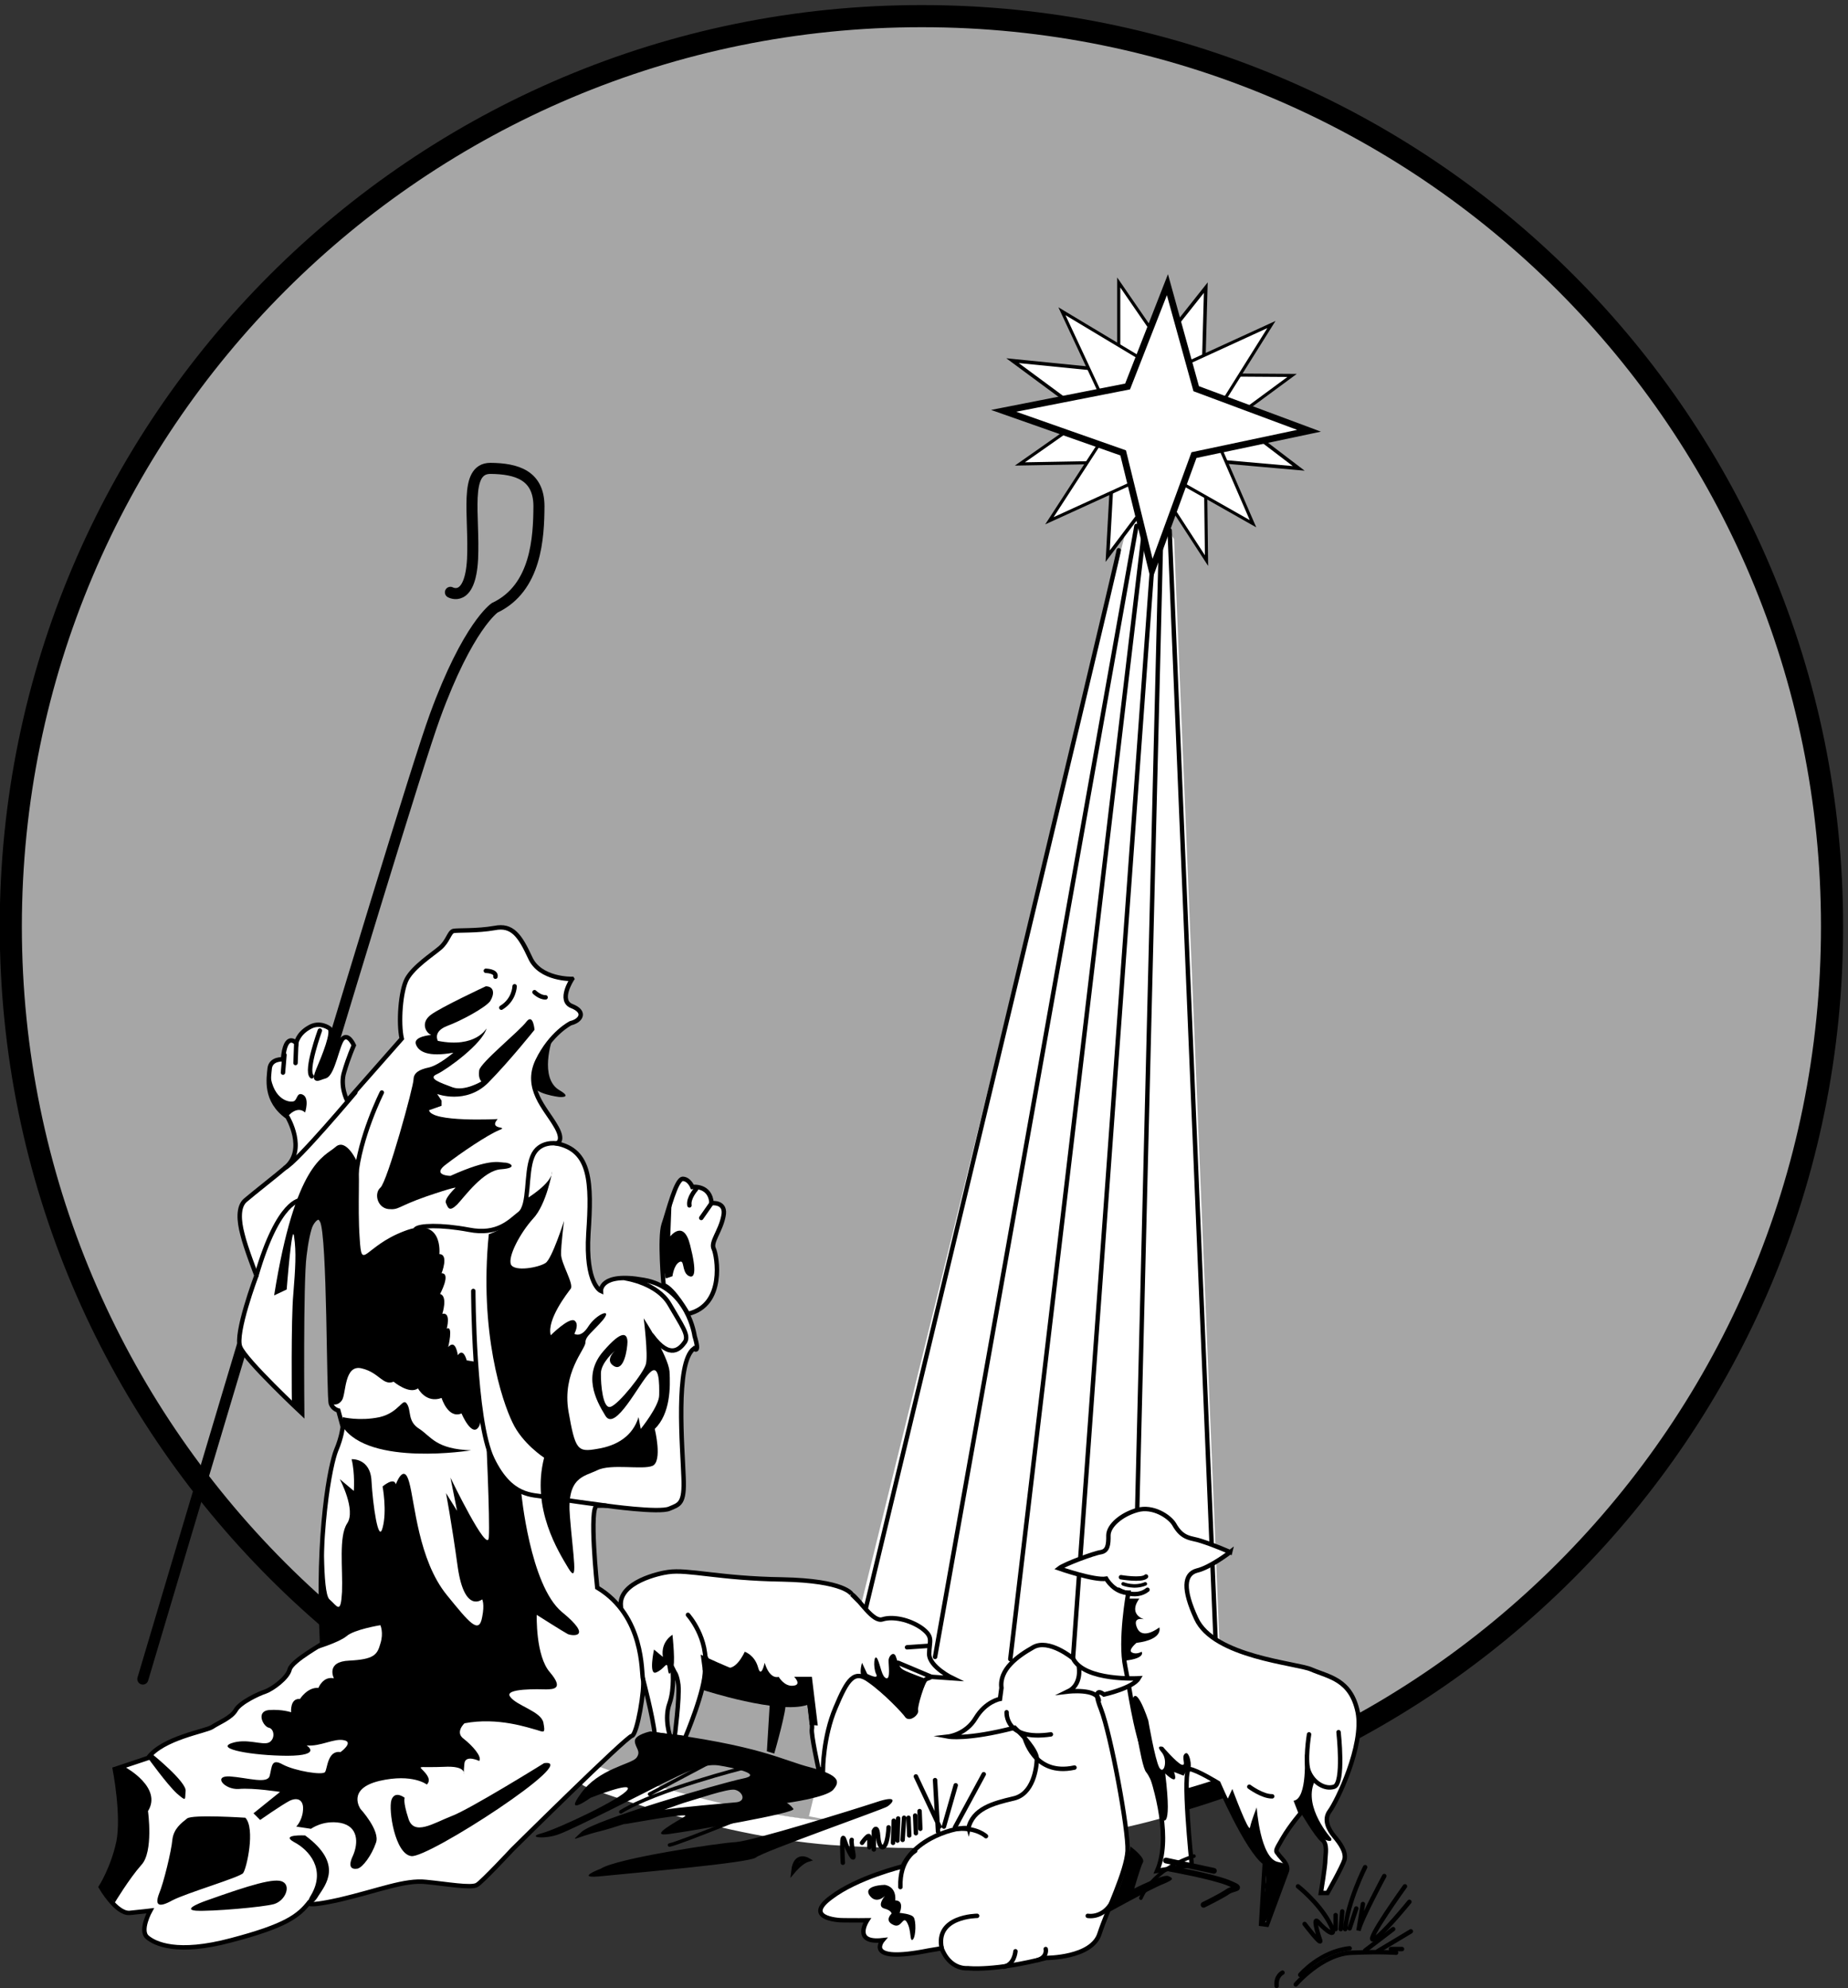
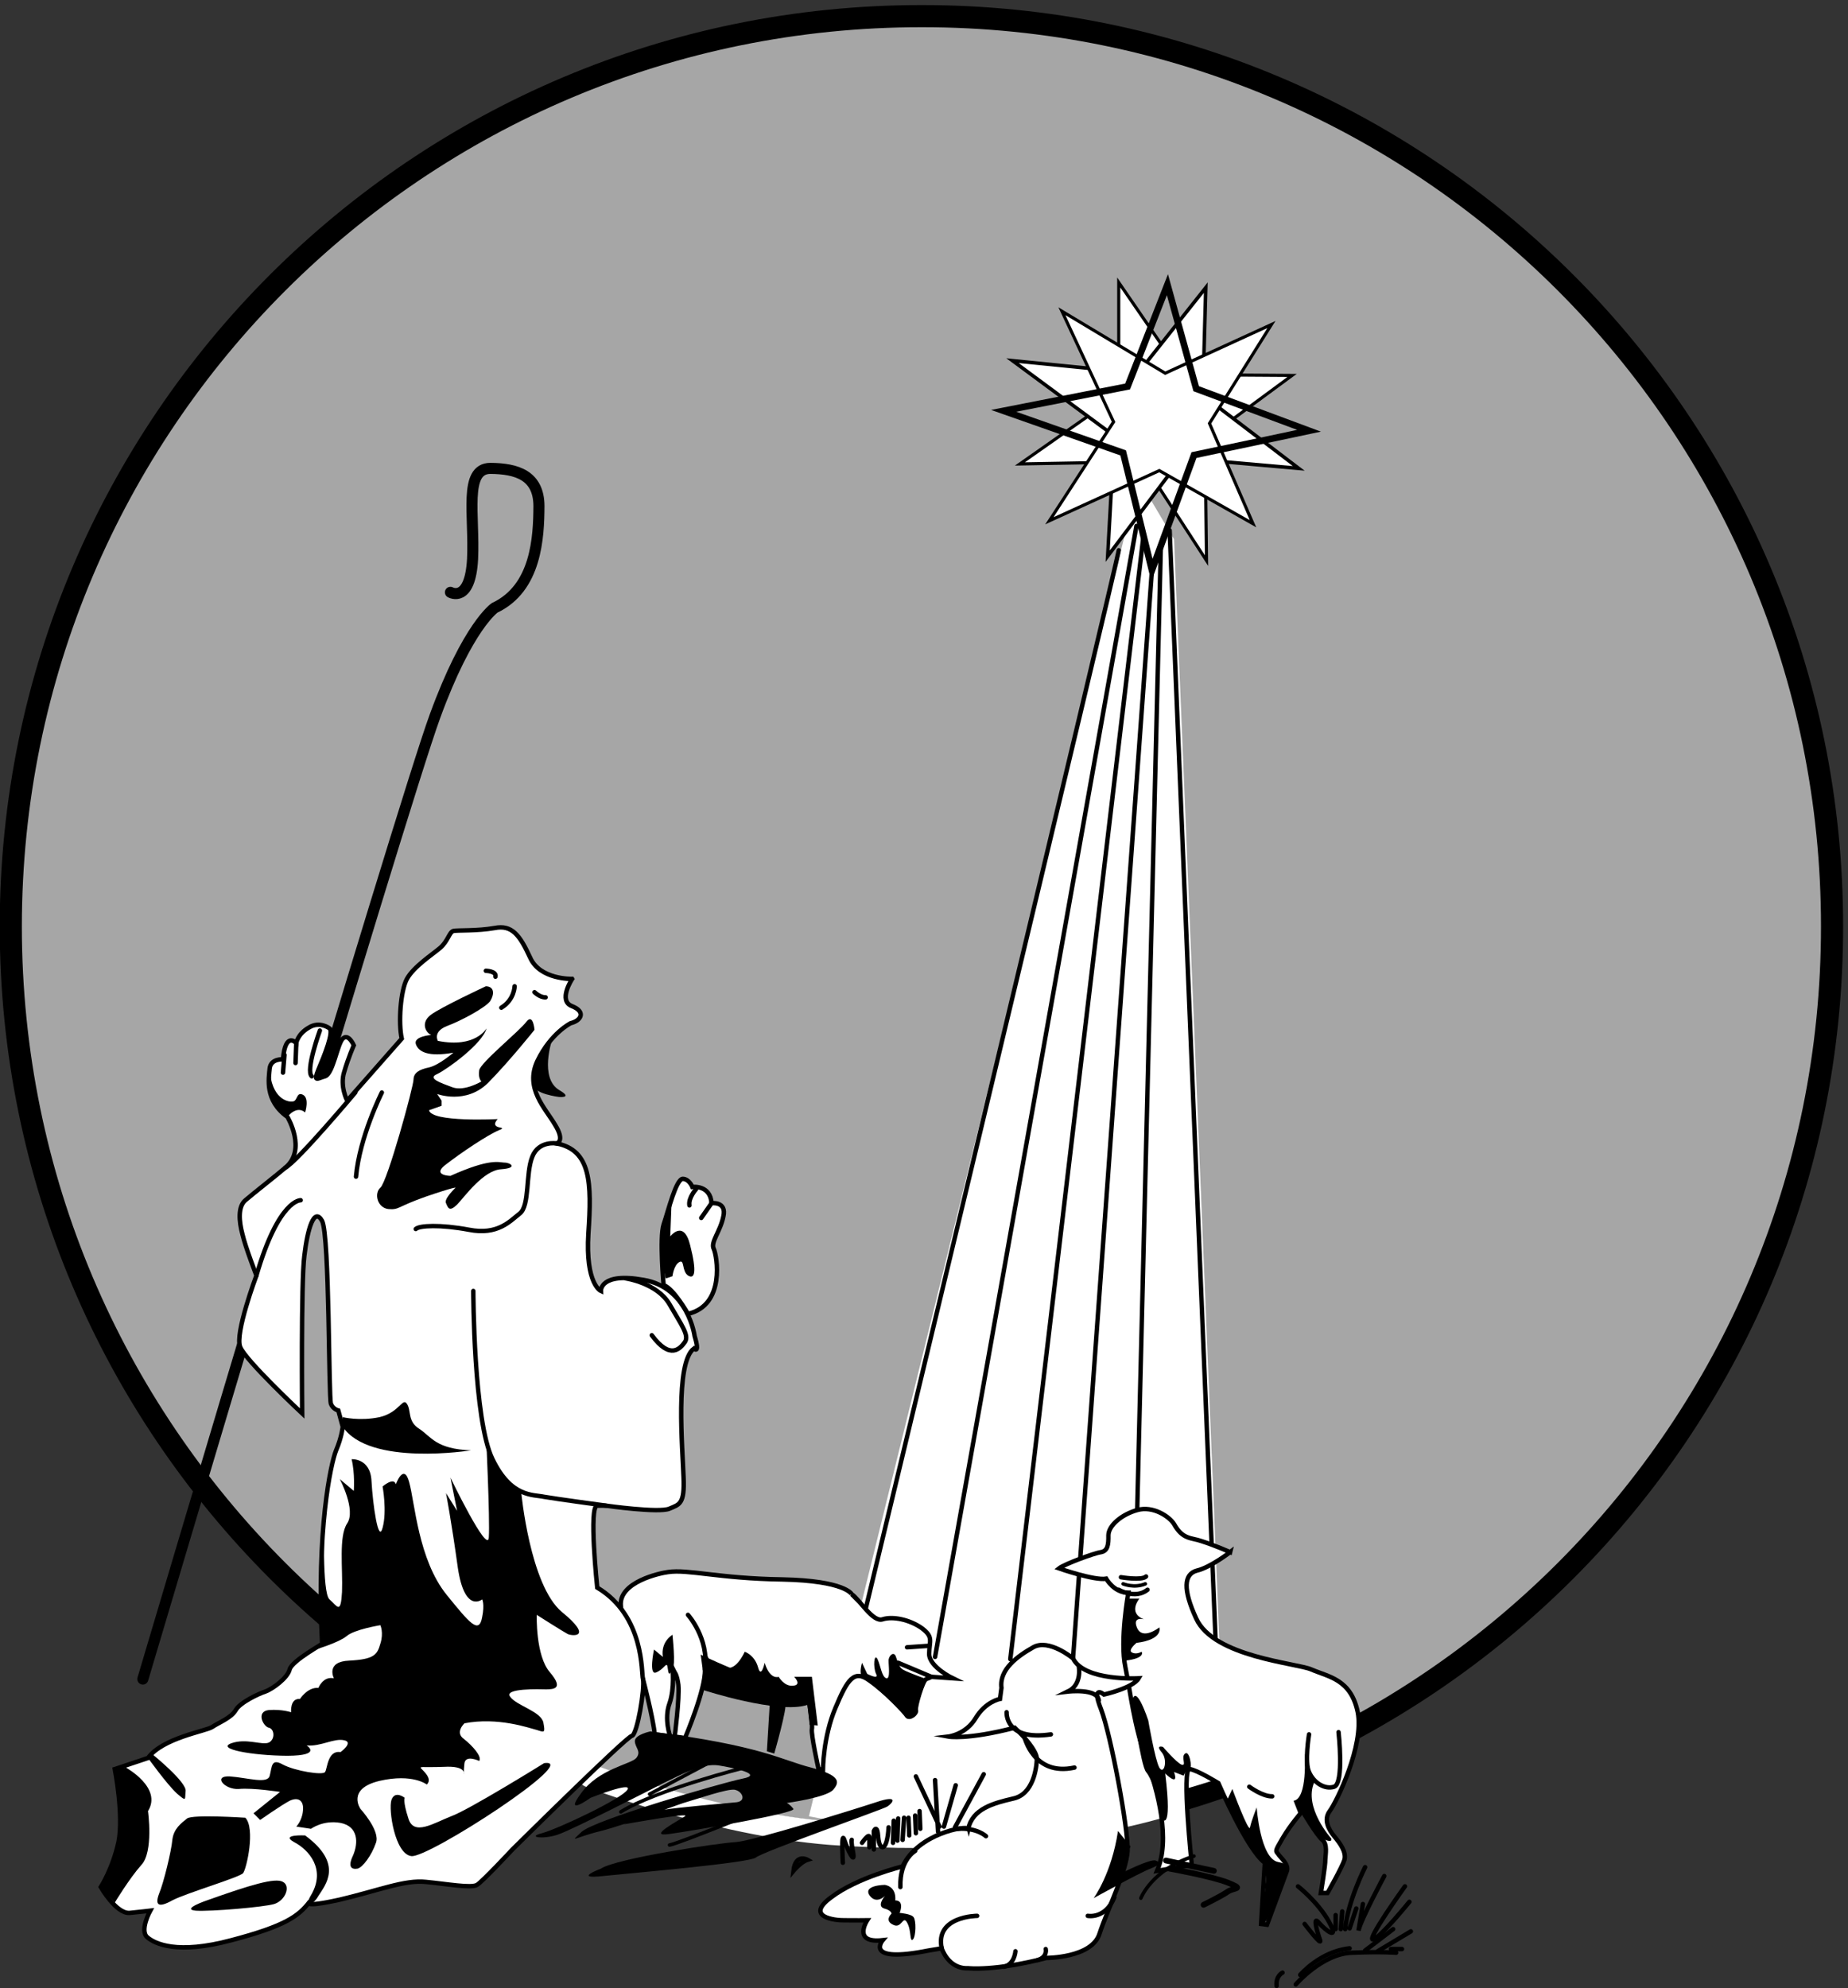
<svg xmlns="http://www.w3.org/2000/svg" xml:space="preserve" width="333.2" height="358.4">
  <rect width="100%" height="100%" fill="#333333" stroke="none" />
  <path d="M1395.25 2729.25c681.59.36 1234.36-552.41 1234-1234 .36-682.094-552.41-1234.855-1234-1235-682.094.145-1234.855 552.906-1235 1235 .145 681.59 552.906 1234.36 1235 1234" style="fill:#a6a6a6;fill-opacity:1;fill-rule:nonzero;stroke:none" transform="matrix(.133 0 0 -.133 -19.367 365.9)" />
  <path d="M1395.25 2729.25c681.59.36 1234.36-552.41 1234-1234 .36-682.094-552.41-1234.855-1234-1235-682.094.145-1234.855 552.906-1235 1235 .145 681.59 552.906 1234.36 1235 1234z" style="fill:none;stroke:#000;stroke-width:30;stroke-linecap:round;stroke-linejoin:miter;stroke-miterlimit:10;stroke-dasharray:none;stroke-opacity:1" transform="matrix(.133 0 0 -.133 -19.367 365.9)" />
  <path d="M945.25 344.25s169.25-65.746 327-78c157.25-11.746 332.75.254 465 42" style="fill:none;stroke:#fff;stroke-width:31.8;stroke-linecap:round;stroke-linejoin:miter;stroke-miterlimit:10;stroke-dasharray:none;stroke-opacity:1" transform="matrix(.133 0 0 -.133 -19.367 365.9)" />
  <path d="m1242.25 289.25 429 1740 27 57 39-66 69-1677s-297.25-108.246-564-54" style="fill:#fff;fill-opacity:1;fill-rule:nonzero;stroke:none" transform="matrix(.133 0 0 -.133 -19.367 365.9)" />
  <path d="M1662.25 2005.25c-.25-9.25-345-1443-345-1443m369 1476-273-1533m282 1515-180-1518m192 1476-107-1475m119 1505-32-1304m44 1328 63-1521" style="fill:none;stroke:#000;stroke-width:6;stroke-linecap:round;stroke-linejoin:miter;stroke-miterlimit:10;stroke-dasharray:none;stroke-opacity:1" transform="matrix(.133 0 0 -.133 -19.367 365.9)" />
  <path d="m1897.25 2242.25-149 1-86 125v-152l-134-94 166 3 87-134-2 164 118 87" style="fill:#fff;fill-opacity:1;fill-rule:nonzero;stroke:none" transform="matrix(.133 0 0 -.133 -19.367 365.9)" />
  <path d="m1897.25 2242.25-149 1-86 125v-152l-134-94 166 3 87-134-2 164z" style="fill:none;stroke:#000;stroke-width:4.2;stroke-linecap:round;stroke-linejoin:miter;stroke-miterlimit:10;stroke-dasharray:none;stroke-opacity:1" transform="matrix(.133 0 0 -.133 -19.367 365.9)" />
  <path d="m1780.25 2361.25-92-116-170 17 138-102-9-163 100 133 159-14-130 99 4 146" style="fill:#fff;fill-opacity:1;fill-rule:nonzero;stroke:none" transform="matrix(.133 0 0 -.133 -19.367 365.9)" />
  <path d="m1780.25 2361.25-92-116-170 17 138-102-9-163 100 133 159-14-130 99z" style="fill:none;stroke:#000;stroke-width:4.8;stroke-linecap:round;stroke-linejoin:miter;stroke-miterlimit:10;stroke-dasharray:none;stroke-opacity:1" transform="matrix(.133 0 0 -.133 -19.367 365.9)" />
  <path d="m1844.25 2041.25-59 136 84 134-144-66-140 84 70-150-87-134 149 68 127-72" style="fill:#fff;fill-opacity:1;fill-rule:nonzero;stroke:none" transform="matrix(.133 0 0 -.133 -19.367 365.9)" />
  <path d="m1844.25 2041.25-59 136 84 134-144-66-140 84 70-150-87-134 149 68z" style="fill:none;stroke:#000;stroke-width:4.2;stroke-linecap:round;stroke-linejoin:miter;stroke-miterlimit:10;stroke-dasharray:none;stroke-opacity:1" transform="matrix(.133 0 0 -.133 -19.367 365.9)" />
  <path d="M1300.25 590.25s-8.75 18.254-94 20c-85.75 1.254-127.86 14.094-155 10-10.25-1.246-67.25-13.246-64-46 3.688-43.57 30-99 30-99s13.25-49.746 16-75l21-3s-8.75 23.754-1 45c7.25 20.754 4 48 4 48l3-6s3.25-3.246 5-17c1.77-17.883-5-70-5-70l14-2s28.25 66.254 27 93l-2 15s121.75-58.246 140-40c0 0 8.75-48.246 7-56-1.25-7.246 9-54 9-54l6-1s.25 44.754 17 84c16.25 38.754 25.25 52.254 46 37 21.25-14.746 48.25-43.246 51-48 3.25-4.246 13.75 3.254 12 8-1.25 4.254 9.25 40.254 14 42 4.25 1.254 7 3 7 3l29-2s-31.75 15.254-32 33c.25 18.254 6.25 22.754-10 35-16.75 11.754-39.25 16.254-53 12-13.25-4.746-31.25 26.754-42 34" style="fill:#fff;fill-opacity:1;fill-rule:nonzero;stroke:none" transform="matrix(.133 0 0 -.133 -19.367 365.9)" />
  <path d="M1300.25 590.25s-8.75 18.254-94 20c-85.75 1.254-127.86 14.094-155 10-10.25-1.246-67.25-13.246-64-46 3.688-43.57 30-99 30-99s13.25-49.746 16-75l21-3s-8.75 23.754-1 45c7.25 20.754 4 48 4 48l3-6s3.25-3.246 5-17c1.77-17.883-5-70-5-70l14-2s28.25 66.254 27 93l-2 15s121.75-58.246 140-40c0 0 8.75-48.246 7-56-1.25-7.246 9-54 9-54l6-1s.25 44.754 17 84c16.25 38.754 25.25 52.254 46 37 21.25-14.746 48.25-43.246 51-48 3.25-4.246 13.75 3.254 12 8-1.25 4.254 9.25 40.254 14 42 4.25 1.254 7 3 7 3l29-2s-31.75 15.254-32 33c.25 18.254 6.25 22.754-10 35-16.75 11.754-39.25 16.254-53 12-13.25-4.746-31.25 26.754-42 34z" style="fill:none;stroke:#000;stroke-width:6;stroke-linecap:round;stroke-linejoin:miter;stroke-miterlimit:10;stroke-dasharray:none;stroke-opacity:1" transform="matrix(.133 0 0 -.133 -19.367 365.9)" />
  <path d="M1057.25 490.25c4.75 1.254 0 45 0 45s-16.25-9.246-13-30l-12 10s-7.75-35.746 3-31c10.25 4.254 13.25 13.254 15 9 1.25-4.746 1.25-19.746 7-3" style="fill:#000;fill-opacity:1;fill-rule:nonzero;stroke:none" transform="matrix(.133 0 0 -.133 -19.367 365.9)" />
  <path d="M1078.25 562.25s28.75-31.746 23-74" style="fill:none;stroke:#000;stroke-width:6;stroke-linecap:round;stroke-linejoin:miter;stroke-miterlimit:10;stroke-dasharray:none;stroke-opacity:1" transform="matrix(.133 0 0 -.133 -19.367 365.9)" />
  <path d="M1101.25 514.25s1.25-43.746-2-54c0 0 102.25-33.246 141-20l3-27 11-1-8 66h-24s10.75-10.746-1-12c-12.25-1.746-20 12-20 12s-11.75-4.746-19 19c0 0-4.75-22.246-9-6-4.75 16.754-18 21-18 21s-13.75-31.246-29-19c-14.75 11.754-10.25-13.746-25 21" style="fill:#000;fill-opacity:1;fill-rule:nonzero;stroke:none" transform="matrix(.133 0 0 -.133 -19.367 365.9)" />
  <path d="m1189.25 443.25-4-66 10-3s18.25 63.254 15 69c-2.75 6.254-21 0-21 0m212 32-14-42s-1.25-18.246-16-3c-15.25 14.754-42.25 44.754-53 46-10.25 1.754-4 21-4 21l7-15s16.75-8.746 12 0c-4.25 9.254-2.75 28.754 2 20 4.25-9.246 5.75-24.246 12-26 5.75-1.246 2.75 18.254 3 24-.25 6.254 7.25 13.754 10 5 3.25-9.246 4.75-15.246 11-18 5.75-3.246 30-12 30-12" style="fill:#000;fill-opacity:1;fill-rule:nonzero;stroke:none" transform="matrix(.133 0 0 -.133 -19.367 365.9)" />
  <path d="m1408.25 478.25-45 19m41 23-29-2" style="fill:none;stroke:#000;stroke-width:6;stroke-linecap:round;stroke-linejoin:miter;stroke-miterlimit:10;stroke-dasharray:none;stroke-opacity:1" transform="matrix(.133 0 0 -.133 -19.367 365.9)" />
  <path d="M756.25 1948.25s26.754-15.25 30 45c2.754 59.75-12.246 122.75 24 123 35.75-.25 65.75-9.25 66-51-.25-42.25-3.25-111.25-60-138 0 0-36.246-24.25-81-147-45.246-123.25-396-1305-396-1305" style="fill:none;stroke:#000;stroke-width:15;stroke-linecap:round;stroke-linejoin:miter;stroke-miterlimit:10;stroke-dasharray:none;stroke-opacity:1" transform="matrix(.133 0 0 -.133 -19.367 365.9)" />
  <path d="M921.25 1424.25s-43.75-1.25-57 29c-13.75 29.75-24.25 44.75-48 40-24.246-4.25-49.746-2.75-56-4-5.746-1.75-7.246-13.75-18-23-10.246-8.75-35.746-25.25-45-42-8.746-16.25-11.746-59.75-7-81l-74-84s-10.246 19.75-4 39c5.754 19.75 13 36 13 36s-7.246 16.75-15 9c-7.246-7.25-13.246-47.75-24-51-10.246-2.75-16.246-8.75-9 9 7.754 18.25 21.254 51.25 15 56 0 0-13.246 10.25-28 1-15.246-8.75-17-21-17-21s-14.746 16.75-18-22c0 0-16.246 1.25-18-12-1.246-13.75-7.246-43.75 24-66 0 0 26.789-44.64-3-69-8.746-7.75-43.246-34.75-54-44-10.246-8.75-8.746-28.25-4-46 4.254-18.25 19-56 19-56s-29.746-79.25-22-97c7.254-18.246 84-90 84-90s-1.746 178.25 3 214c4.254 36.25 13.254 66.25 24 47 10.254-19.75 8.754-240.246 12-248 2.754-7.246 10-9 10-9l6-22s-1.246-13.746-9-32c-7.246-17.746-26.746-107.746-19-262 4.254 1.254-40.746-22.746-44-35-2.746-11.746-23.746-26.746-33-30-8.746-2.746-34.246-14.746-40-25-6.246-10.746-22.746-16.746-32-23-8.746-5.746-67.246-14.746-87-42l-45-15s12.254-62.746 5-99c-7.746-35.746-24-61-24-61s20.754-36.246 39-35c17.754 1.754 28 3 28 3s-14.746-26.746-4-36c10.254-8.746 40.254-23.746 114-4 73.254 19.254 91.254 32.754 106 52 0 0-11.746-8.746 41 3 52.254 12.254 88.254 27.254 117 24 28.254-2.746 61.254-8.746 69-4 7.25 4.254 48 48 48 48s154.25 152.754 162 154c7.25 1.754 17.75 64.754 15 77-2.32 8.031 2.32 85.473-62 124 0 0-11.75 111.254 0 111 12.25.254 12 0 12 0s72.25-10.246 86-4c13.25 5.754 20.75 5.754 19 43-1.25 37.754-11.75 154.754 14 174 0 0 8.75-8.746 1 17 0 0-8.75 65.75-69 76-59.75 10.75-58-15-58-15s-21.25 9.25-17 78c4.75 69.25 3.25 112.75-43 122 0 0 11.75 2.75-2 25-13.25 22.75-41.75 49.75-24 87 18.25 37.75 45 51 45 51 13.75 3.25 21.25 15.25 2 23-19.75 7.25 0 37 0 37" style="fill:#fff;fill-opacity:1;fill-rule:nonzero;stroke:none" transform="matrix(.133 0 0 -.133 -19.367 365.9)" />
  <path d="M921.25 1424.25s-43.75-1.25-57 29c-13.75 29.75-24.25 44.75-48 40-24.246-4.25-49.746-2.75-56-4-5.746-1.75-7.246-13.75-18-23-10.246-8.75-35.746-25.25-45-42-8.746-16.25-11.746-59.75-7-81l-74-84s-10.246 19.75-4 39c5.754 19.75 13 36 13 36s-7.246 16.75-15 9c-7.246-7.25-13.246-47.75-24-51-10.246-2.75-16.246-8.75-9 9 7.754 18.25 21.254 51.25 15 56 0 0-13.246 10.25-28 1-15.246-8.75-17-21-17-21s-14.746 16.75-18-22c0 0-16.246 1.25-18-12-1.246-13.75-7.246-43.75 24-66 0 0 26.789-44.64-3-69-8.746-7.75-43.246-34.75-54-44-10.246-8.75-8.746-28.25-4-46 4.254-18.25 19-56 19-56s-29.746-79.25-22-97c7.254-18.246 84-90 84-90s-1.746 178.25 3 214c4.254 36.25 13.254 66.25 24 47 10.254-19.75 8.754-240.246 12-248 2.754-7.246 10-9 10-9l6-22s-1.246-13.746-9-32c-7.246-17.746-26.746-107.746-19-262 4.254 1.254-40.746-22.746-44-35-2.746-11.746-23.746-26.746-33-30-8.746-2.746-34.246-14.746-40-25-6.246-10.746-22.746-16.746-32-23-8.746-5.746-67.246-14.746-87-42l-45-15s12.254-62.746 5-99c-7.746-35.746-24-61-24-61s20.754-36.246 39-35c17.754 1.754 28 3 28 3s-14.746-26.746-4-36c10.254-8.746 40.254-23.746 114-4 73.254 19.254 91.254 32.754 106 52 0 0-11.746-8.746 41 3 52.254 12.254 88.254 27.254 117 24 28.254-2.746 61.254-8.746 69-4 7.25 4.254 48 48 48 48s154.25 152.754 162 154c7.25 1.754 17.75 64.754 15 77-2.32 8.031 2.32 85.473-62 124 0 0-11.75 111.254 0 111 12.25.254 12 0 12 0s72.25-10.246 86-4c13.25 5.754 20.75 5.754 19 43-1.25 37.754-11.75 154.754 14 174 0 0 8.75-8.746 1 17 0 0-8.75 65.75-69 76-59.75 10.75-58-15-58-15s-21.25 9.25-17 78c4.75 69.25 3.25 112.75-43 122 0 0 11.75 2.75-2 25-13.25 22.75-41.75 49.75-24 87 18.25 37.75 45 51 45 51 13.75 3.25 21.25 15.25 2 23-19.75 7.25 0 37 0 37z" style="fill:none;stroke:#000;stroke-width:6;stroke-linecap:round;stroke-linejoin:miter;stroke-miterlimit:10;stroke-dasharray:none;stroke-opacity:1" transform="matrix(.133 0 0 -.133 -19.367 365.9)" />
  <path d="M900.25 1201.25s-24.25 4.25-33-18c-9.25-22.75-3.25-66.25-17-77-13.25-10.25-29.746-29.75-69-22-38.746 7.25-67.246 5.75-72 1m-46 185s-30.246-60.25-35-114" style="fill:none;stroke:#000;stroke-width:6;stroke-linecap:round;stroke-linejoin:miter;stroke-miterlimit:10;stroke-dasharray:none;stroke-opacity:1" transform="matrix(.133 0 0 -.133 -19.367 365.9)" />
-   <path d="M630.25 1175.25s-15.246 34.75-30 21c-15.246-13.25-54.246-20.75-83-201l17 8s7.254 92.75 10 72c3.254-21.25 1.754-43.75-1-78-3.246-34.75-2-147-2-147l14-15s-6.246 202.25 6 235c11.754 33.25 20.754 34.75 24 15 2.754-19.25 9-237 9-237s8.754-4.246 15 5c5.754 8.754 2.754 49.254 27 43 23.754-5.746 28.254-23.746 43-18 0 0 21.254-17.746 33-9 0 0 10.754-20.746 32-13 0 0 8.754-28.746 27-21 0 0 14.754-34.746 24-17 8.754 18.254-5 87-5 87l-12 2s-4.246 17.75-12 7c0 0-2.746 22.75-13 11 0 0 7.254 29.75-2 25 0 0 6.254 22.75-6 20 0 0 7.754 23.75-3 27 0 0 15.254 28.25 2 28 0 0 10.254 25.75-3 26 0 0 5.754 52.25-48 31-54.246-20.75-57.246-55.25-60-10-3.246 44.75 1.254 98.75-3 103m229-49s34.75 20.75 35 37c0 0-7.75-44.75-26-64-17.75-19.75-34.25-51.25-30-62 4.75-10.25 37.75-4.25 47 2 8.75 5.75 25 57 25 57s-4.25-33.25-4-45c-.25-12.25 17.75-40.75 13-47-4.25-5.75-32.75-41.75-27-63 0 0 24.25 24.25 32 20 7.25-4.75 0-18 0-18s8.75-6.25 19 10c10.75 16.75 33.25 25.75 20 9-13.75-16.25-24.25-22.25-24-31-.25-9.25-31.75-40.746-23-93 9.25-52.746 12.25-55.746 39-51 27.25 4.254 48.25 17.754 56 43l3-16s25.25 31.254 25 46c.25 15.254.25 43.754-13 30-13.75-13.246-46.75-80.746-60-58-13.75 22.254-30.25 55.254-3 87 26.75 31.25 32.75 23.75 33 13-.25-10.25-4.75-40.246-18-33-13.75 7.754 1 21 1 21s-19.25-16.246-19-31c-.25-15.246 2.75-48.246 13-45 10.75 2.754 45.25 46.254 48 58 3.25 12.254-3 62-3 62s33.25-51.25 35-72c1.25-21.246 1.25-57.246-20-78 0 0 10.75-43.746-3-50-13.25-5.746-56.75 3.254-75-6-17.75-8.746-41.75-8.746-37-63 4.25-53.746 11.75-92.746-2-70-13.25 22.254-50.75 80.754-33 150 0 0-29.75 19.254-43 48-13.75 28.254-45.25 121.25-32 255 0 0 42.25 13.25 51 48" style="fill:#000;fill-opacity:1;fill-rule:nonzero;stroke:none" transform="matrix(.133 0 0 -.133 -19.367 365.9)" />
  <path d="M610.25 830.25s22.754-5.746 50 0c26.754 6.254 31.254 27.254 37 18 6.254-8.746.254-23.746 17-34 16.254-10.746 22.254-27.246 70-29 0 0-137.746-22.246-174 32v13" style="fill:#000;fill-opacity:1;fill-rule:nonzero;stroke:none" transform="matrix(.133 0 0 -.133 -19.367 365.9)" />
  <path d="M852.25 728.25s11.75-125.746 55-162c43.75-35.746 13.75-32.746 8-30-6.25 3.254-42 26-42 26s-1.75-55.746 18-78c19.25-22.746 4.25-22.746-5-23-8.75.254-58.246 1.754-49-10 8.75-12.246 41.75-19.746 45-35 2.75-14.746 1.25-13.246-9-10-10.75 2.754-52.746 17.754-98 9 0 0-13.246-12.246-1-21 11.754-9.246 25.25-24.246 21-30 0 0-18.246 8.754-20-3-1.246-12.246-1-15-1-15s4.254 11.754-27 10c-31.746-1.246-34.746 1.754-29-4 6.254-6.246 12.254-13.746 6-20 0 0-19.246 15.254-64 5-45.246-10.746-26-38-26-38s27.254-29.746 21-46c-5.746-16.746-17.746-33.246-25-35-7.746-1.246-13.746 1.754-6 18 7.254 16.754 7.254 39.254-17 44-23.746 4.254-40-8-40-8l-20 3s7.754 7.754 9 21c1.754 13.754-5.746 19.754-18 14-11.746-6.246-40-26-40-26l-9 9 36 29s-36.246 5.754-56 4c-19.246-1.246-35.746 18.254-12 17 24.254-1.746 51.254-10.746 54 1 3.254 12.254 1.754 24.254 18 15 16.754-8.746 54.254-14.746 57-10 3.254 4.254 3.254 29.754 21 27 0 0 18.254 13.254 5 16-13.746 3.254-31.746-8.746-51-7 0 0 22.254-13.746-26-14-47.746.254-97.246 9.254-76 17 20.754 7.254 41.754-3.246 51 1 8.754 4.754 7.254 18.254 0 20-7.746 1.254-18.246 22.254 0 24 17.754 1.254 30-3 30-3s-1.746 19.254 12 18c0 0 10.254 16.254 25 15 0 0 6.254 16.254 21 13 0 0-11.746 22.754 21 24 33.254 1.754 37.754 7.754 42 23 4.754 14.754 0 25 0 25s-35.746-5.746-46-15c-10.746-8.746-42-18-42-18l9 8s-6.246 145.254 3 168c0 0-3.246-99.246 7-108 10.754-9.246 15.254-21.246 17 10 1.254 31.754-4.746 75.254 7 93 12.254 18.254-10 60-10 60l19-16s1.754 23.754-3 43c0 0 25.754 1.754 27-30 1.754-31.246 9.254-85.246 15-63 6.254 22.754 0 56 0 56s15.254 13.254 18 3c0 0 10.754 29.754 18 3 7.754-27.246 12.254-105.246 51-153 30.398-37.355 43.75-54.246 48-30 3.613 17.688 0 24 0 24s-23.746-19.746-33 43c-8.746 63.254-16 101-16 101l15-24-9 45s50.75-105.246 52-81c1.75 23.754-4 145-4 145s1.254-61.246 48-84" style="fill:#000;fill-opacity:1;fill-rule:nonzero;stroke:none" transform="matrix(.133 0 0 -.133 -19.367 365.9)" />
  <path d="M883.25 361.25s-101.746-63.246-126-72c-23.746-9.246-50.746-27.246-58-3-7.746 23.754-5 28-5 28s-13.246 10.754-18-3c-4.246-13.246 4.754-73.246 27-76 22.754-3.246 232.75 133.254 180 126m-567-6s49.754-27.246 30-59c0 0 7.754-55.246-9-73-16.246-18.246-36-51-36-51l-19 21s44.754 62.754 19 160l15 2m162-68s-71.746 4.754-79-1c-7.746-6.246-18.246-13.746-20-29-1.246-14.746-11.746-58.246-18-73-5.746-15.246-1.246-19.746 18-9 19.754 10.254 91.754 31.254 96 37 4.754 6.254 16.754 60.254 3 75m-52-112s-36.246-12.246-15-14c20.754-1.246 91.254 4.754 106 9 15.254 4.754 22.754 24.254 12 30-10.246 6.254-44.746-4.246-103-25m133 88s-34.246 1.754-15-9c19.754-10.246 43.816-36.641 23-72-9.246-14.746 1.254-16.246 10-1 9.254 14.754 34.754 43.254-18 82m-207 110s46.754-37.746 45-50c-1.246-11.746 1.754-14.746-12-3-13.246 12.254-39 48-39 48l6 5m452 1041s-61.746-28.75-75-39c-13.746-10.75-6.246-24.25 1-27 0 0-23.746-1.75-21-12 3.254-10.75 16.754-18.25 51-12 0 0-19.246-16.75-33-20-13.246-2.75-20.746-7.25-21-16 .254-9.25-35.746-139.75-45-147-8.746-7.75-4.246-27.25 11-29 14.754-1.25 11.754 3.25 51 17 38.754 13.25 40 12 40 12s-16.246-15.25-13-21c2.754-6.25 4.254-12.25 15-2 10.254 10.75 35.754 46.75 60 48 23.75 1.75 11.75 9.25 4 9-7.25.25-19.25 6.25-73-18 0 0-24.395.43-8 14 22.754 17.75 58.75 41.75 74 48 14.75 5.75-15.25-.25-2 15 0 0-89.746-4.75-93 12l17 6v7l-6 9s38.754-14.75 69 15c29.75 30.25 63 72 63 72s-1.75 22.75-11 11c-8.75-12.25-62.746-55.75-64-66-1.746-10.75 3-15 3-15s-22.746-13.75-39-8c-16.746 6.25-34.746 12.25-21 18 13.254 6.25 61.25 40.75 67 62 0 0-14.746-27.25-66-17 0 0-7.246 12.25 12 20 19.754 7.25 52.754 25.25 59 34 5.754 9.25 5.754 19.75-6 20" style="fill:#000;fill-opacity:1;fill-rule:nonzero;stroke:none" transform="matrix(.133 0 0 -.133 -19.367 365.9)" />
  <path d="M804.25 1435.25s14.75-.25 13-8m53-21s7.25-7.25 15-7m-42 15s-.25-18.25-18-29m-198-115s-78.246-93.25-95-102m21-44s-29.746 1.75-60-102m294-21s.25-175.246 26-228c25.25-52.246 55.25-47.746 70-51 15.25-2.746 84-12 84-12m27 308s42.25-6.25 59-35c16.25-28.25 26.75-41.75 21-51-6.25-8.75-19.75-25.246-45 9" style="fill:none;stroke:#000;stroke-width:6;stroke-linecap:round;stroke-linejoin:miter;stroke-miterlimit:10;stroke-dasharray:none;stroke-opacity:1" transform="matrix(.133 0 0 -.133 -19.367 365.9)" />
  <path d="M894.25 1342.25s-18.25-52.75 10-69c18.699-10.93-1-9-1-9s-33.25 4.25-33 15c-.25 10.25-4.75 37.25 24 63" style="fill:#000;fill-opacity:1;fill-rule:nonzero;stroke:none" transform="matrix(.133 0 0 -.133 -19.367 365.9)" />
  <path d="M579.25 1354.25s-19.746-54.25-11-62m-21 45-1-27m-15 11-2-24" style="fill:none;stroke:#000;stroke-width:6;stroke-linecap:round;stroke-linejoin:miter;stroke-miterlimit:10;stroke-dasharray:none;stroke-opacity:1" transform="matrix(.133 0 0 -.133 -19.367 365.9)" />
  <path d="M511.25 1303.25s-11.746-37.75 24-66c0 0 12.254 16.25 24 6 0 0 6.254 19.25-3 24-8.746 4.25-7.246-7.75-13-9-6.246-1.75-30.246 2.75-32 45" style="fill:#000;fill-opacity:1;fill-rule:nonzero;stroke:none" transform="matrix(.133 0 0 -.133 -19.367 365.9)" />
  <path d="M1045.25 1009.25s-5.75 64.25 0 82c6.25 18.25 16.75 61.75 26 62 8.75-.25 13-11 13-11s24.25 3.25 26-22c0 0 20.75 2.75 16-18-4.11-20.62-17.75-34.75-13-44 4.25-8.75 16.25-76.25-35-88 0 0-19.25 34.25-33 39" style="fill:#fff;fill-opacity:1;fill-rule:nonzero;stroke:none" transform="matrix(.133 0 0 -.133 -19.367 365.9)" />
  <path d="M1045.25 1009.25s-5.75 64.25 0 82c6.25 18.25 16.75 61.75 26 62 8.75-.25 13-11 13-11s24.25 3.25 26-22c0 0 20.75 2.75 16-18-4.11-20.62-17.75-34.75-13-44 4.25-8.75 16.25-76.25-35-88 0 0-19.25 34.25-33 39z" style="fill:none;stroke:#000;stroke-width:6;stroke-linecap:round;stroke-linejoin:miter;stroke-miterlimit:10;stroke-dasharray:none;stroke-opacity:1" transform="matrix(.133 0 0 -.133 -19.367 365.9)" />
  <path d="m1056.25 1127.25-2-52s18.25 23.75 27-12c9.25-36.25 6.25-46.75-3-41-8.75 6.25-4.25 22.75-12 18-7.25-4.25-9-19-9-19l-9-3s-16.25 56.75 8 109" style="fill:#000;fill-opacity:1;fill-rule:nonzero;stroke:none" transform="matrix(.133 0 0 -.133 -19.367 365.9)" />
  <path d="M1089.25 1139.25s-10.75-11.75-9-22m30 3-14-20" style="fill:none;stroke:#000;stroke-width:6;stroke-linecap:round;stroke-linejoin:miter;stroke-miterlimit:10;stroke-dasharray:none;stroke-opacity:1" transform="matrix(.133 0 0 -.133 -19.367 365.9)" />
  <path d="M1813.25 647.25s-20.04 9.012-39 15c-13.25 4.754-25.25 1.754-37 23-6.25 10.254-28.75 25.254-50 19-20.75-5.746-38.75-20.746-39-34 .25-13.746-1.25-21.246-10-23-9.25-1.246-49.75-16.246-57-22 0 0 47.75-16.746 64-14 0 0 10.75-19.246 30-19 0 0-11.75-64.746-4-101 7.25-35.746 11.75-79.246 28-124 16.75-45.246 33.25-109.746 15-152l47 8s-13.75 131.754-3 130c10.25-1.246 39-19 39-19s38.75-90.246 63-108l-5-83 8-1s23.75 64.254 27 73c2.75 9.254-9.25 18.254-12 23-3.25 4.254-4.75 2.754 6 21 10.25 17.754 27 37 27 37s19.25-32.746 27-39c7.25-5.746 4.25-19.246 4-27 .25-7.246-6-45-6-45h9s19.75 34.754 23 45c2.75 10.754-6.25 22.754-14 32-7.25 8.754-14.75 22.254-6 34 9.25 12.254 46.75 88.754 38 134-9.25 44.754-39.25 47.754-63 58-19.3 8.586-132.25 16.754-156 69-18.21 39.531-16.75 60.254 1 65 18.25 4.254 45 25 45 25" style="fill:#fff;fill-opacity:1;fill-rule:nonzero;stroke:none" transform="matrix(.133 0 0 -.133 -19.367 365.9)" />
  <path d="M1813.25 647.25s-20.04 9.012-39 15c-13.25 4.754-25.25 1.754-37 23-6.25 10.254-28.75 25.254-50 19-20.75-5.746-38.75-20.746-39-34 .25-13.746-1.25-21.246-10-23-9.25-1.246-49.75-16.246-57-22 0 0 47.75-16.746 64-14 0 0 10.75-19.246 30-19 0 0-11.75-64.746-4-101 7.25-35.746 11.75-79.246 28-124 16.75-45.246 33.25-109.746 15-152l47 8s-13.75 131.754-3 130c10.25-1.246 39-19 39-19s38.75-90.246 63-108l-5-83 8-1s23.75 64.254 27 73c2.75 9.254-9.25 18.254-12 23-3.25 4.254-4.75 2.754 6 21 10.25 17.754 27 37 27 37s19.25-32.746 27-39c7.25-5.746 4.25-19.246 4-27 .25-7.246-6-45-6-45h9s19.75 34.754 23 45c2.75 10.754-6.25 22.754-14 32-7.25 8.754-14.75 22.254-6 34 9.25 12.254 46.75 88.754 38 134-9.25 44.754-39.25 47.754-63 58-19.3 8.586-132.25 16.754-156 69-18.21 39.531-16.75 60.254 1 65 18.25 4.254 45 25 45 25z" style="fill:none;stroke:#000;stroke-width:6;stroke-linecap:round;stroke-linejoin:miter;stroke-miterlimit:10;stroke-dasharray:none;stroke-opacity:1" transform="matrix(.133 0 0 -.133 -19.367 365.9)" />
  <path d="M1521.25 409.25c-64.75-16.746-90-12-90-12s23.75 2.754 37 25c13.75 22.754 33 26 33 26l2 15c-3.25 25.254 22.25 43.254 43 55 21.25 12.254 54-15 54-15 15.25-31.246 89-27 89-27-7.75-13.246-47-22-47-22s-17.75 14.754-4-20c13.25-34.246 37.25-163.246 36-192-1.75-28.246-27.25-79.246-38-112-10.25-33.246-72-33-72-33-70.25-18.246-106-14-106-14-27.25-1.246-36 27-36 27l-18-3c-88.75-17.746-62 14-62 14-41.75-4.746-21 27-21 27s-19.25-.246-31 0c-12.25-.246-54.25 4.254-18 31 35.75 27.254 97 42 97 42 21.25 45.254 87.25 55.754 89 51 5.75 27.254 34.25 34.754 61 41 27.25 5.754 31.75 41.754 32 54-.25 11.754-21 33-21 33l-9 9" style="fill:#fff;fill-opacity:1;fill-rule:nonzero;stroke:none" transform="matrix(.133 0 0 -.133 -19.367 365.9)" />
  <path d="M1521.25 409.25c-64.75-16.746-90-12-90-12s23.75 2.754 37 25c13.75 22.754 33 26 33 26l2 15c-3.25 25.254 22.25 43.254 43 55 21.25 12.254 54-15 54-15 15.25-31.246 89-27 89-27-7.75-13.246-47-22-47-22s-17.75 14.754-4-20c13.25-34.246 37.25-163.246 36-192-1.75-28.246-27.25-79.246-38-112-10.25-33.246-72-33-72-33-70.25-18.246-106-14-106-14-27.25-1.246-36 27-36 27l-18-3c-88.75-17.746-62 14-62 14-41.75-4.746-21 27-21 27s-19.25-.246-31 0c-12.25-.246-54.25 4.254-18 31 35.75 27.254 97 42 97 42 21.25 45.254 87.25 55.754 89 51 5.75 27.254 34.25 34.754 61 41 27.25 5.754 31.75 41.754 32 54-.25 11.754-21 33-21 33z" style="fill:none;stroke:#000;stroke-width:6;stroke-linecap:round;stroke-linejoin:miter;stroke-miterlimit:10;stroke-dasharray:none;stroke-opacity:1" transform="matrix(.133 0 0 -.133 -19.367 365.9)" />
  <path d="M1510.25 430.25s-2.75-39.246 60-30m-36-3s12.25-54.246 68-42m6 136s4.25-23.746-15-33c0 0 40.25 4.754 42-12m-153-184s-12.25 11.754-38 10m-58-30s-21.25-11.746-20-49m104-39s-57.25-.246-48-44m100-4s-1.25-18.246-16-21m57 24s2.75-10.746-11-15m68 60s23.75-4.746 36 25" style="fill:none;stroke:#000;stroke-width:6;stroke-linecap:round;stroke-linejoin:miter;stroke-miterlimit:10;stroke-dasharray:none;stroke-opacity:1" transform="matrix(.133 0 0 -.133 -19.367 365.9)" />
  <path d="M1345.25 196.25s-29.75-.246-21-14c9.25-13.246 21-1 21-1s-11.75-13.746-1-17c10.25-2.746 10-7 10-7s-10.25-9.246 2-15c11.75-6.246 13.25 13.254 19 3 6.25-10.746 3.25-27.246 8-23 4.25 4.754 4.25 25.754 1 30-2.75 4.754-19 6-19 6s7.25 16.754-6 17c0 0 2.75 17.754-14 21" style="fill:#000;fill-opacity:1;fill-rule:nonzero;stroke:none" transform="matrix(.133 0 0 -.133 -19.367 365.9)" />
  <path d="M1665.25 613.25s28.25-4.746 34 1m2-18c-16.75-13.246-39 0-39 0" style="fill:none;stroke:#000;stroke-width:6;stroke-linecap:round;stroke-linejoin:miter;stroke-miterlimit:10;stroke-dasharray:none;stroke-opacity:1" transform="matrix(.133 0 0 -.133 -19.367 365.9)" />
  <path d="M1690.25 584.25s-16.25-19.246 6-28c0 0-16.25 4.254-9-12 7.75-16.746 30 1 30 1s6.25-16.246-31-21c0 0-12.25-10.246-6-13 5.75-3.246 13 1 13 1s6.25-8.746-22-12c0 0-6.25 67.754 4 84h15" style="fill:#000;fill-opacity:1;fill-rule:nonzero;stroke:none" transform="matrix(.133 0 0 -.133 -19.367 365.9)" />
  <path d="M1960.25 403.25s7.75-69.246-6-74c-13.25-4.246-28.25 6.254-34 20-6.25 13.254 0 51 0 51m-81-71s17.75-13.246 31-13" style="fill:none;stroke:#000;stroke-width:6;stroke-linecap:round;stroke-linejoin:miter;stroke-miterlimit:10;stroke-dasharray:none;stroke-opacity:1" transform="matrix(.133 0 0 -.133 -19.367 365.9)" />
  <path d="M1914.25 373.25s4.25-60.246-15-63l7-18 5 4s20.75-34.246 31-39c10.75-4.246 8 2 8 2s-37.75 41.754-23 76l-13 38m-105-62 7 15s22.75-61.246 24-52c1.75 8.754 9 27 9 27s4.75-69.246 29-74c23.75-4.246 9-18 9-18l-23-58s-10.25-21.246-7 6c2.75 26.754 7.25 62.754 3 69-4.75 5.754-43.75 52.254-51 85m-129 132s11.75-85.246 19-94c7.75-9.246 17-38 17-38l4-25s15.25-22.746 5 61c0 0 19.25-19.246 12 2l13-5s3.25 7.754 8 9c4.25 1.754-.25 25.754-6 21-6.25-4.246 2.75-17.746-5-15-7.25 3.254-25 24-25 24s-10.75 3.254-2-7c9.25-10.746 3.25-31.746-3-21-5.75 10.254-15 64-15 64s-17.75 54.254-22 24m-653-39s-20.75-4.246-21-13c.25-9.246 9.25-13.746 2-23-7.75-8.746-51.25-14.746-75-48-24.25-32.746 13-6 13-6s57.25 22.754 50 11c-7.75-12.246-93.25-52.746-116-59-22.25-5.746 4.75-8.746 24-1 19.75 7.254 114.25 55.254 141 69 27.25 13.254 52.75 26.754 74 24 20.75-3.246 62.75-12.246 33-18-30.25-6.246-199.75-55.746-218-72-17.75-16.746-10.25-7.746 26 1 35.75 9.254 92.75 31.754 112 38 19.75 5.754 58.75 19.254 69 18 10.75-1.746 16.75-15.246 3-17-13.25-1.246-82.25-7.246-97-10-15.25-3.246-56-20-56-20s91.75 16.754 83 11c-9.25-6.246-52.75-28.746-21-24 31.25 4.254 172.25 28.254 168 34-4.75 6.254-9 8-9 8s53.75 7.254 63 18c8.75 10.254 10.25 19.254-30 30-40.75 10.254-66.25 29.754-218 49m-67-186s-39.25-14.746 3-10c41.75 4.254 197.75 17.754 207 25 8.75 7.754 170.75 64.754 178 69 7.75 4.754 16.75 16.754-15 6-31.25-10.246-166.25-52.246-190-54-24.25-1.246-162.25-22.246-183-36" style="fill:#000;fill-opacity:1;fill-rule:nonzero;stroke:none" transform="matrix(.133 0 0 -.133 -19.367 365.9)" />
  <path d="M1240.25 230.25s-16.25 9.254-19-15c0 0 10.25 12.254 19 15zm48-4s-2.75 44.754 2 31c4.25-13.246 14.75-34.246 12-18-3.25 16.754-2 18-2 18m14-4s10.25 14.754 10 7v-13m26 27c-1.75-33.246-12.25-33.246-14-14-1.25 19.754-6 9-6 9v-25m27 39-1-30m7 33-1-30m9 31-2-30m23 39 1-24m-7 18 1-24m-10 21 1-24m9 80 32-68m-6 63 4-70m24 63-16-56m54 71-39-72" style="fill:none;stroke:#000;stroke-width:6;stroke-linecap:round;stroke-linejoin:miter;stroke-miterlimit:10;stroke-dasharray:none;stroke-opacity:1" transform="matrix(.133 0 0 -.133 -19.367 365.9)" />
-   <path d="M1678.25 248.25s19.75-14.746 17-21c-3.25-5.746-12-36-12-36s38.75 19.754 46 17c7.75-3.246 7.75-4.746-7-11-15.25-5.746-77-40-77-40s24.25 32.754 33 91" style="fill:#000;fill-opacity:1;fill-rule:nonzero;stroke:none" transform="matrix(.133 0 0 -.133 -19.367 365.9)" />
+   <path d="M1678.25 248.25c-3.25-5.746-12-36-12-36s38.75 19.754 46 17c7.75-3.246 7.75-4.746-7-11-15.25-5.746-77-40-77-40s24.25 32.754 33 91" style="fill:#000;fill-opacity:1;fill-rule:nonzero;stroke:none" transform="matrix(.133 0 0 -.133 -19.367 365.9)" />
  <path d="M1914.25 143.25s23.75-31.246 21-22c-3.25 8.754-10.75 34.254-2 24 9.25-10.746 28.75-25.746 14 1-15.25 27.254-42 48-42 48m51-39v-19m9 24-2-24m33 84s-23.75-46.746-27-84m15 28-9-27m18 33-6-36c3.25 15.254 35 74 35 74m28-14s-53.75-74.746-43-72c10.25 3.254 49 51 49 51m-154-112s35.75 41.754 76 43c40.75 1.754 60 0 60 0" style="fill:none;stroke:#000;stroke-width:6;stroke-linecap:round;stroke-linejoin:miter;stroke-miterlimit:10;stroke-dasharray:none;stroke-opacity:1" transform="matrix(.133 0 0 -.133 -19.367 365.9)" />
  <path d="M1908.25 74.25s26.75 31.754 67 36m59 26-38-29m62 26-45-27m33 3h-15m-147-32s-9.25-4.246-8-18" style="fill:none;stroke:#000;stroke-width:6;stroke-linecap:round;stroke-linejoin:miter;stroke-miterlimit:10;stroke-dasharray:none;stroke-opacity:1" transform="matrix(.133 0 0 -.133 -19.367 365.9)" />
  <path d="m1726.25 229.25 65-14m-60 3s56.75-10.246 79-19c22.75-9.246 9.25-6.246 0-12-8.75-6.246-33-18-33-18" style="fill:none;stroke:#000;stroke-width:7.8;stroke-linecap:round;stroke-linejoin:miter;stroke-miterlimit:10;stroke-dasharray:none;stroke-opacity:1" transform="matrix(.133 0 0 -.133 -19.367 365.9)" />
-   <path d="m1728.25 2365.25-54-138-168-33 162-57 39-159 57 156 156 33-153 57-39 141" style="fill:#fff;fill-opacity:1;fill-rule:nonzero;stroke:none" transform="matrix(.133 0 0 -.133 -19.367 365.9)" />
  <path d="m1728.25 2365.25-54-138-168-33 162-57 39-159 57 156 156 33-153 57z" style="fill:none;stroke:#000;stroke-width:9;stroke-linecap:round;stroke-linejoin:miter;stroke-miterlimit:10;stroke-dasharray:none;stroke-opacity:1" transform="matrix(.133 0 0 -.133 -19.367 365.9)" />
  <path d="M1155.25 355.25s-120.25-30.246-168-60m141 78-102-54m174-12s-132.25-54.246-147-57m639-72s14.75 38.754 72 57m-96 369s14.75-6.246 30 0" style="fill:none;stroke:#000;stroke-width:4.8;stroke-linecap:round;stroke-linejoin:miter;stroke-miterlimit:10;stroke-dasharray:none;stroke-opacity:1" transform="matrix(.133 0 0 -.133 -19.367 365.9)" />
</svg>